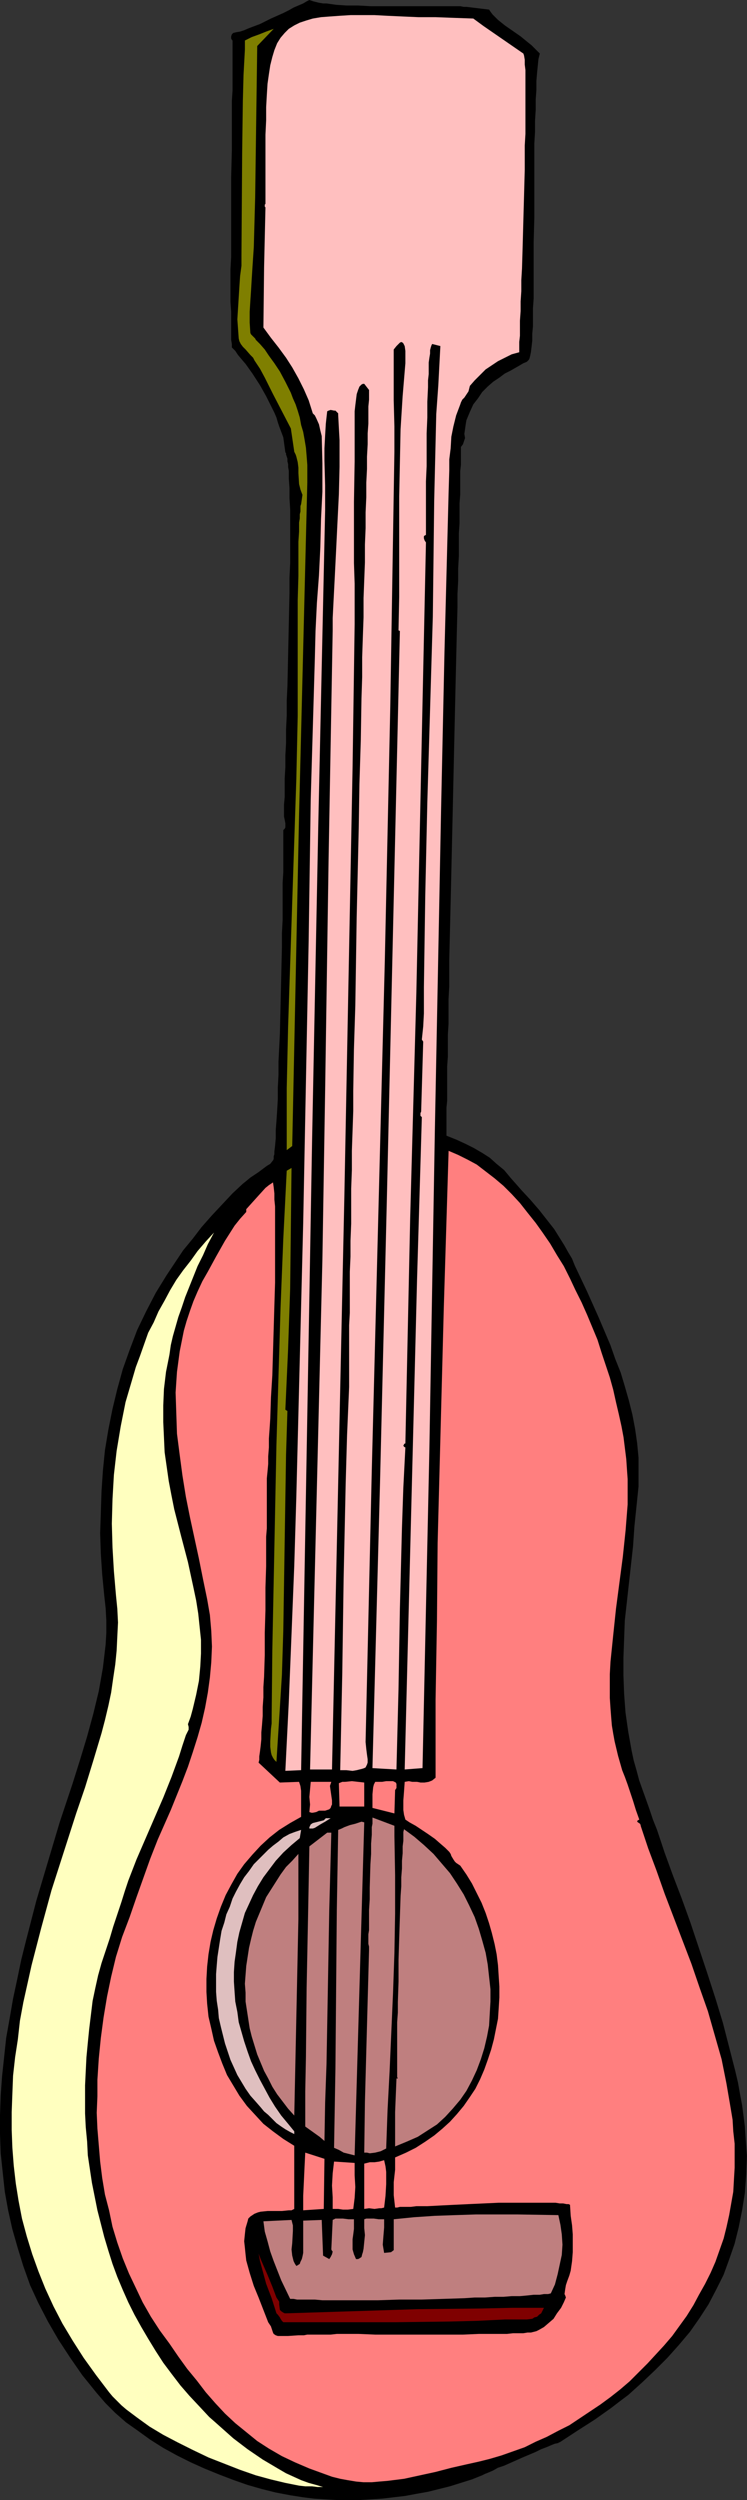
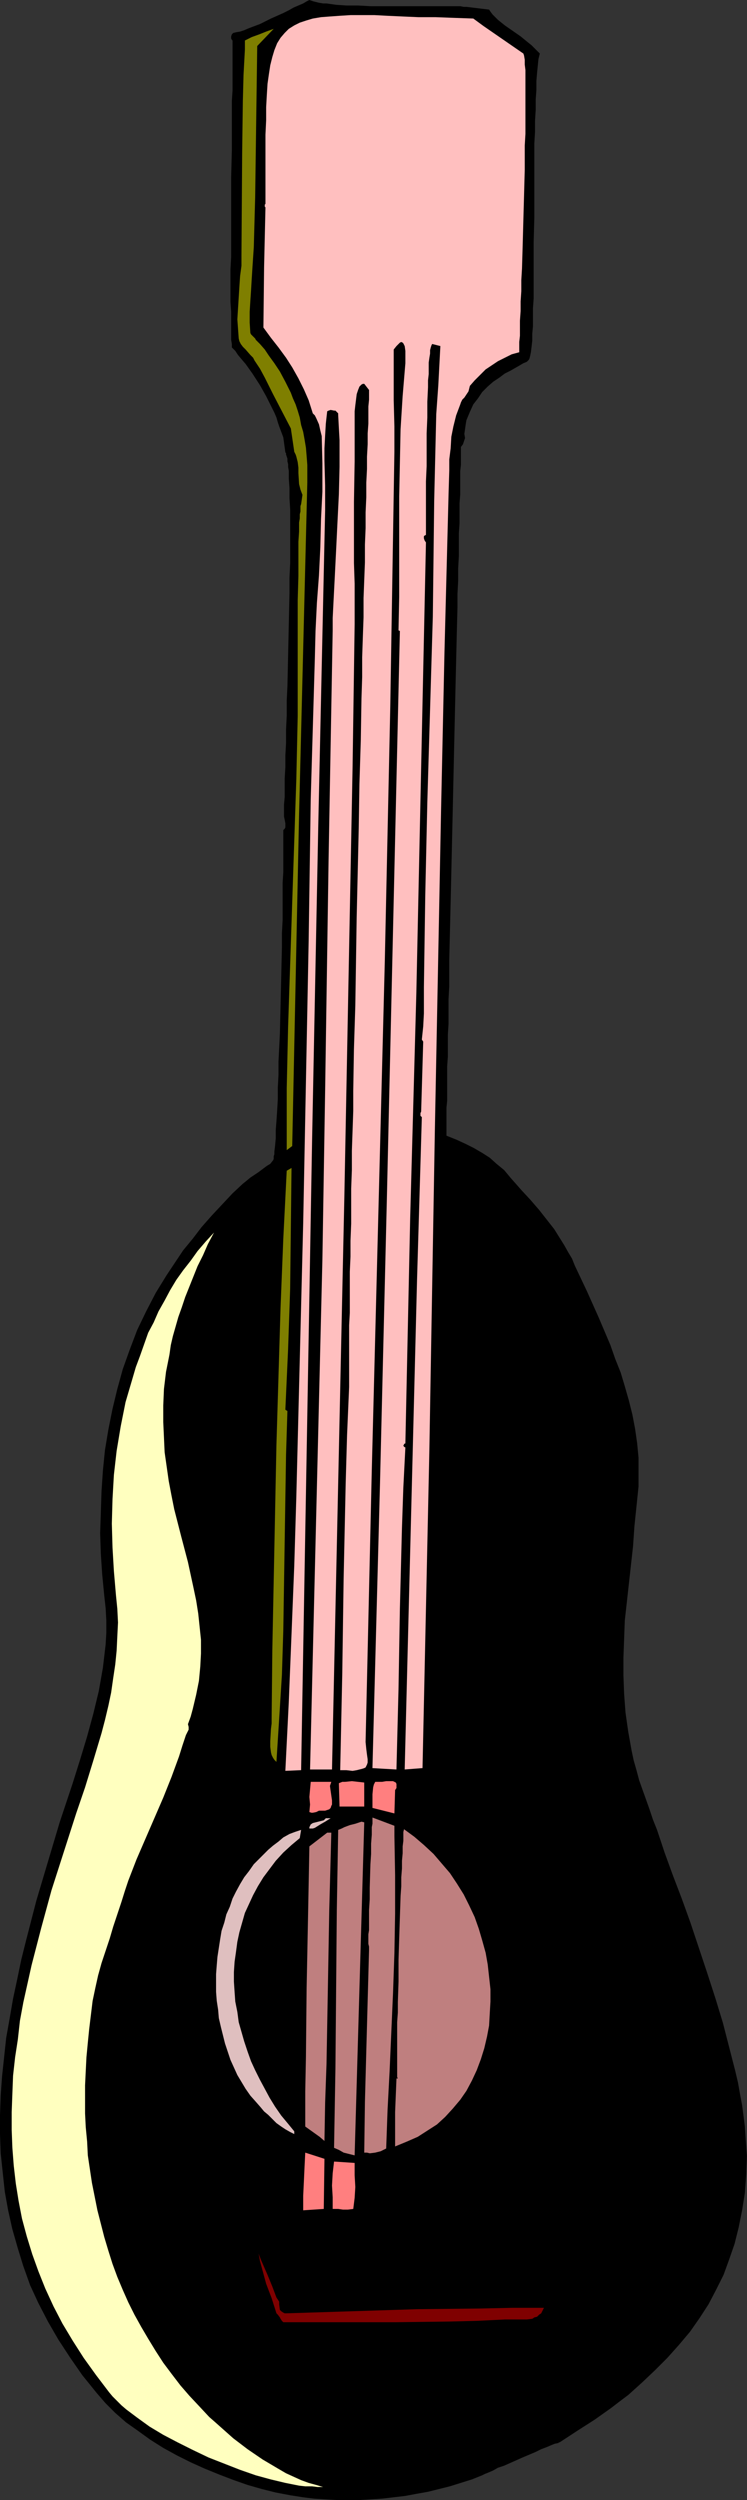
<svg xmlns="http://www.w3.org/2000/svg" xmlns:ns1="http://sodipodi.sourceforge.net/DTD/sodipodi-0.dtd" xmlns:ns2="http://www.inkscape.org/namespaces/inkscape" version="1.0" width="46.567mm" height="155.668mm" id="svg21" ns1:docname="Guitar - Acoustic 19.wmf">
  <rect width="100%" height="100%" fill="#333333" stroke="none" />
  <ns1:namedview id="namedview21" pagecolor="#ffffff" bordercolor="#000000" borderopacity="0.25" ns2:showpageshadow="2" ns2:pageopacity="0.0" ns2:pagecheckerboard="0" ns2:deskcolor="#d1d1d1" ns2:document-units="mm" />
  <defs id="defs1">
    <pattern id="WMFhbasepattern" patternUnits="userSpaceOnUse" width="6" height="6" x="0" y="0" />
  </defs>
  <path style="fill:#000000;fill-opacity:1;fill-rule:evenodd;stroke:none" d="m 109.899,1.616 5.333,0.646 0.323,0.485 0.485,0.646 0.646,0.646 0.646,0.646 1.616,1.293 3.717,2.585 1.778,1.454 0.808,0.646 0.646,0.646 0.646,0.646 0.646,0.646 -0.323,1.293 -0.162,1.616 -0.162,1.616 -0.162,1.939 v 2.101 l -0.162,2.262 v 2.424 l -0.162,2.585 v 2.585 l -0.162,2.747 v 5.656 11.796 l -0.162,5.817 v 5.494 5.333 2.424 l -0.162,2.262 v 2.262 1.939 l -0.162,1.778 v 1.616 l -0.162,1.454 -0.162,1.293 -0.162,0.808 -0.162,0.646 -0.162,0.323 -0.485,0.485 -0.808,0.323 -0.808,0.485 -1.131,0.646 -1.131,0.646 -1.293,0.646 -1.293,0.97 -1.455,0.97 -1.293,1.131 -1.293,1.293 -0.97,1.454 -1.131,1.454 -0.808,1.778 -0.808,1.939 -0.162,0.97 -0.162,1.131 -0.162,1.131 0.162,0.97 -0.162,0.485 -0.162,0.485 -0.162,0.485 -0.485,0.646 v 0.808 0.97 1.131 1.293 l -0.162,1.454 v 1.778 1.778 1.939 l -0.162,2.101 v 2.262 2.424 l -0.162,2.424 v 2.585 2.747 l -0.162,2.909 v 2.909 l -0.162,3.07 v 3.07 l -0.162,6.302 -0.162,6.787 -0.162,6.787 -0.162,7.11 -0.162,7.11 -0.323,14.543 -0.162,7.11 -0.162,7.11 -0.162,6.948 -0.162,6.787 -0.162,6.625 v 3.07 3.07 l -0.162,2.909 v 2.909 2.909 l -0.162,2.585 v 2.747 2.424 l -0.162,2.262 v 2.262 2.101 1.939 1.778 l -0.162,1.616 v 3.878 0.97 0.646 0.646 0.485 l 2.424,0.97 2.101,0.97 1.939,0.97 1.939,1.131 1.778,1.131 1.616,1.454 1.778,1.454 1.616,1.939 1.293,1.454 1.131,1.293 2.101,2.262 2.101,2.424 1.778,2.262 1.778,2.262 1.616,2.585 0.808,1.293 0.808,1.454 0.97,1.616 0.646,1.616 2.909,6.14 2.747,6.14 2.747,6.464 1.131,3.232 1.293,3.232 0.97,3.232 0.97,3.393 0.808,3.232 0.646,3.393 0.485,3.393 0.323,3.393 v 3.393 3.393 l -0.485,4.686 -0.485,4.686 -0.323,4.686 -0.485,4.363 -0.97,8.726 -0.485,4.363 -0.162,4.363 -0.162,4.363 v 4.201 l 0.162,4.363 0.323,4.363 0.646,4.525 0.808,4.525 0.485,2.262 0.646,2.262 0.646,2.424 0.808,2.262 0.808,2.262 0.808,2.262 0.808,2.424 0.97,2.424 1.778,5.333 1.939,5.332 2.101,5.494 2.101,5.817 3.879,11.635 1.939,5.979 1.778,5.817 1.455,5.656 1.455,5.656 0.646,2.747 0.485,2.747 0.485,2.585 0.323,2.424 0.323,2.585 0.162,2.424 0.162,2.262 0.162,2.262 -0.162,4.363 -0.323,4.363 -0.646,4.04 -0.808,4.04 -0.97,3.878 -1.293,3.717 -1.293,3.555 -1.778,3.555 -1.778,3.393 -2.101,3.232 -2.263,3.232 -2.586,3.07 -2.747,3.07 -2.909,2.909 -3.071,2.909 -3.232,2.909 -1.939,1.454 -2.101,1.616 -3.879,2.747 -4.04,2.585 -4.202,2.747 h -0.162 l -0.162,0.162 -0.808,0.162 -0.808,0.323 -1.131,0.485 -1.293,0.485 -1.293,0.646 -3.071,1.293 -2.909,1.293 -1.455,0.646 -1.455,0.485 -1.131,0.646 -1.131,0.485 -0.808,0.323 -0.646,0.323 -2.424,0.97 -2.586,0.808 -2.586,0.808 -2.586,0.646 -2.586,0.646 -2.747,0.485 -2.586,0.485 -2.747,0.323 -2.747,0.323 -2.586,0.162 -2.747,0.162 h -2.747 -2.586 l -2.747,-0.162 -2.586,-0.162 -2.586,-0.323 -3.071,-0.485 -3.394,-0.646 -3.232,-0.808 -3.394,-0.97 -3.232,-1.131 -3.394,-1.293 -3.556,-1.454 -3.232,-1.454 -3.232,-1.616 -3.232,-1.778 -3.071,-1.939 -2.909,-2.101 -2.747,-1.939 -2.586,-2.262 -2.263,-2.262 -2.101,-2.424 -3.394,-4.201 -2.909,-4.201 -2.747,-4.201 -2.424,-4.201 -2.263,-4.363 -1.939,-4.201 -1.616,-4.525 -1.293,-4.201 -1.293,-4.525 -0.97,-4.363 L 1.131,515.799 0.646,511.274 0.162,506.75 0,502.225 v -4.363 l 0.162,-4.686 0.323,-4.525 0.485,-4.525 0.485,-4.525 0.808,-4.525 0.808,-4.686 0.97,-4.525 0.97,-4.686 1.131,-4.525 2.424,-9.372 2.747,-9.211 2.747,-9.211 3.071,-9.211 1.778,-5.656 1.616,-5.333 1.455,-5.333 1.293,-5.333 0.485,-2.747 0.485,-2.747 0.323,-2.747 0.323,-2.747 0.162,-2.747 v -2.909 l -0.162,-2.909 -0.323,-2.909 -0.485,-5.009 -0.323,-4.848 -0.162,-4.848 0.162,-4.848 0.162,-5.009 0.323,-4.848 0.485,-4.848 0.808,-4.848 0.97,-4.848 1.131,-4.686 1.293,-4.686 1.616,-4.525 1.778,-4.686 2.101,-4.363 2.263,-4.363 2.586,-4.201 1.939,-2.909 1.939,-2.909 2.263,-2.747 2.101,-2.747 2.424,-2.747 2.424,-2.585 2.424,-2.585 2.424,-2.262 0.808,-0.646 0.97,-0.808 1.939,-1.293 1.939,-1.454 0.808,-0.485 0.646,-0.808 v 0 l 0.162,-0.323 v -0.323 -0.323 l 0.162,-0.485 v -0.646 l 0.162,-1.293 0.162,-1.778 v -1.939 l 0.162,-2.101 0.162,-2.424 0.162,-2.747 v -2.747 l 0.162,-3.07 v -3.07 l 0.162,-3.232 0.162,-3.232 0.162,-6.787 0.162,-6.948 0.162,-6.787 v -3.232 l 0.162,-3.07 v -3.07 -2.909 -2.747 l 0.162,-2.585 v -2.262 -2.101 -1.778 -3.717 l 0.323,-0.323 0.162,-0.323 v -0.97 l -0.323,-1.616 v -2.747 l 0.162,-1.778 v -2.101 -2.262 l 0.162,-2.747 v -2.747 l 0.162,-2.909 v -3.232 l 0.162,-3.232 v -3.555 l 0.162,-3.393 0.162,-7.272 0.162,-7.433 0.162,-7.272 v -3.555 l 0.162,-3.393 v -12.604 l -0.162,-2.585 v -2.424 l -0.162,-2.262 v -1.778 l -0.162,-0.97 v -0.646 l -0.162,-0.646 v -0.646 l -0.162,-0.485 -0.162,-0.485 v -0.323 l -0.162,-0.162 -0.485,-3.555 -0.97,-2.585 L 65.455,99.379 65.131,98.247 64.646,97.116 64,95.824 62.707,93.238 61.253,90.653 59.475,87.906 57.859,85.643 56.889,84.512 56.081,83.543 55.434,82.573 54.626,81.765 v 0 -0.162 -0.323 -0.323 L 54.465,79.988 V 78.695 77.241 73.362 L 54.303,71.1 v -7.756 l 0.162,-2.909 v -5.979 -6.302 -6.464 l 0.162,-6.302 v -3.07 -2.909 -2.909 -2.747 l 0.162,-2.424 V 18.906 16.644 13.089 11.635 9.534 L 54.626,9.372 54.465,9.049 V 8.564 L 54.626,8.08 54.949,7.756 55.596,7.595 56.566,7.433 57.535,7.11 58.667,6.625 59.96,6.14 61.253,5.656 63.838,4.363 66.747,3.07 68.04,2.424 69.172,1.778 70.303,1.293 71.434,0.808 72.242,0.323 72.889,0 l 0.485,0.162 0.485,0.162 0.646,0.162 0.646,0.162 0.97,0.162 h 0.808 l 1.131,0.162 1.131,0.162 2.424,0.162 h 2.747 l 2.909,0.162 h 3.071 5.98 10.343 0.97 0.808 l 0.808,0.162 z" id="path1" />
  <path style="fill:#ffbfbf;fill-opacity:1;fill-rule:evenodd;stroke:none" d="m 111.515,4.363 2.424,1.778 9.374,6.464 0.162,0.485 0.162,0.97 v 1.131 l 0.162,1.293 v 1.616 1.778 1.939 2.262 2.262 2.585 2.585 l -0.162,2.747 v 5.656 l -0.162,5.979 -0.162,5.817 -0.162,5.979 -0.162,5.494 -0.162,2.747 v 2.585 l -0.162,2.424 v 2.262 l -0.162,2.262 v 1.939 1.616 l -0.162,1.454 v 1.293 1.131 l -1.778,0.485 -1.616,0.808 -1.616,0.808 -1.455,0.97 -1.455,0.97 -1.293,1.293 -1.293,1.293 -1.131,1.293 -0.162,0.646 -0.162,0.646 -0.646,0.97 -0.323,0.485 -0.485,0.485 -0.323,0.646 -0.162,0.485 -0.97,2.585 -0.646,2.585 -0.485,2.424 -0.162,2.747 -0.323,2.585 v 2.585 l -0.162,5.332 -0.97,37.489 -0.808,37.489 -1.455,74.978 -1.293,75.14 -0.808,37.489 -0.808,37.489 -4.202,0.323 0.97,-38.459 0.97,-38.297 0.97,-38.459 1.131,-38.297 -0.162,-0.162 -0.162,-0.162 v -0.323 -0.323 l 0.162,-0.323 0.485,-16.482 -0.323,-0.485 0.323,-3.07 0.162,-3.07 v -6.14 l 0.162,-10.988 0.162,-10.827 0.485,-21.815 1.293,-43.63 0.162,-13.574 0.162,-13.735 0.323,-13.574 0.162,-6.787 0.485,-6.787 0.485,-9.211 -1.939,-0.485 -0.162,0.323 -0.162,0.485 -0.162,0.646 v 0.808 l -0.162,0.97 -0.162,1.131 v 1.293 1.454 l -0.162,1.454 v 1.616 l -0.162,3.393 V 98.247 l -0.162,3.717 v 7.756 l -0.162,3.555 v 6.464 1.454 3.232 0.808 0.646 l -0.323,0.162 -0.162,0.162 v 0.485 l 0.162,0.485 0.323,0.485 -1.131,53.002 -1.131,53.002 -1.455,53.002 -1.131,53.002 -0.323,0.162 v 0.162 l -0.162,0.162 0.162,0.323 0.323,0.162 -0.485,9.534 -0.323,9.534 -0.485,18.906 -0.323,18.906 -0.485,18.906 -5.657,-0.323 1.778,-66.899 1.616,-66.899 3.071,-133.797 -0.323,-0.162 0.162,-7.918 v -7.756 -15.836 l 0.162,-7.918 0.162,-7.918 0.485,-7.756 0.646,-7.756 v -0.323 -0.485 -2.101 l -0.162,-1.131 -0.162,-0.323 -0.162,-0.323 -0.162,-0.162 -0.323,-0.162 -0.323,0.162 -0.323,0.323 -0.485,0.485 -0.646,0.808 v 5.979 5.979 l 0.162,6.14 v 5.979 l -0.485,30.056 -0.485,29.894 -1.293,60.112 -3.071,119.901 -1.455,63.667 0.162,1.616 0.162,1.293 0.162,1.131 v 0.808 l -0.162,0.485 -0.162,0.323 -0.162,0.323 -0.323,0.162 -0.485,0.162 -0.646,0.162 -0.646,0.162 -0.97,0.162 -1.455,-0.162 h -1.455 l 0.485,-22.623 0.323,-22.461 0.485,-22.461 0.323,-11.311 0.485,-11.311 v -0.162 -1.293 -1.131 -3.07 -1.778 -4.686 -2.424 l 0.162,-2.909 v -3.07 -3.232 -3.393 l 0.162,-3.555 v -3.717 l 0.162,-4.04 v -4.04 -4.201 l 0.162,-4.363 v -4.525 l 0.162,-4.686 0.162,-4.686 v -4.686 l 0.162,-9.857 0.323,-10.18 0.162,-10.342 0.162,-10.503 0.485,-21.007 0.162,-10.342 0.323,-10.342 0.162,-9.857 0.162,-5.009 v -4.686 l 0.162,-4.848 0.162,-4.525 v -4.525 l 0.162,-4.201 0.162,-4.201 v -4.201 l 0.162,-3.878 v -3.717 l 0.162,-3.555 v -3.393 l 0.162,-3.232 v -2.909 l 0.162,-2.909 V 101.964 l 0.162,-2.262 v -2.101 -1.939 l 0.162,-1.616 v -1.293 -0.97 l -1.131,-1.454 h -0.323 l -0.323,0.162 -0.162,0.162 -0.323,0.323 -0.323,0.808 -0.323,0.97 -0.162,1.293 -0.162,1.293 -0.162,1.454 v 1.616 4.525 1.454 1.293 1.293 1.616 l -0.162,9.534 v 14.382 l 0.162,4.848 v 9.534 l -0.485,33.611 -0.646,33.773 -1.293,67.383 -1.455,67.383 -1.455,67.383 h -5.172 l 0.97,-40.075 0.97,-39.913 0.97,-40.075 0.646,-39.913 0.808,-53.971 0.97,-54.133 v -2.909 l 0.162,-3.232 0.323,-6.302 0.323,-6.464 0.323,-6.625 0.323,-6.464 L 80,109.882 v -6.302 l -0.162,-2.909 -0.162,-3.07 v -0.323 l -0.323,-0.323 -0.323,-0.323 h -0.323 l -0.808,-0.162 -0.485,0.162 -0.323,0.162 -0.323,2.909 -0.162,2.747 -0.162,3.07 v 2.909 l 0.162,5.817 v 5.817 l -1.616,74.17 -1.455,74.009 -1.293,74.17 -1.293,74.17 -3.717,0.162 0.808,-16.159 0.646,-15.998 0.646,-16.159 0.485,-16.159 1.616,-64.313 0.646,-33.288 0.646,-33.288 0.485,-33.288 0.485,-16.482 0.485,-16.644 0.162,-6.464 0.323,-6.625 0.485,-6.464 0.323,-6.625 0.162,-6.625 0.323,-6.464 v -6.625 L 75.798,102.61 75.475,101.318 75.152,99.863 74.505,98.409 74.182,97.763 73.697,97.278 72.727,94.208 71.596,91.622 70.303,89.037 68.848,86.451 67.394,84.189 65.616,81.765 63.838,79.503 62.061,77.079 62.222,62.859 62.545,48.801 62.384,48.639 v -0.323 -0.162 l 0.162,-0.162 V 35.227 31.672 l 0.162,-3.393 v -3.07 l 0.162,-2.909 0.162,-2.585 0.323,-2.262 0.323,-2.101 0.485,-1.939 0.485,-1.616 0.646,-1.616 L 66.101,8.888 67.071,7.756 68.04,6.787 69.333,5.979 70.626,5.333 72.081,4.848 73.697,4.363 75.636,4.04 77.737,3.878 80,3.717 82.586,3.555 h 2.586 3.071 l 3.071,0.162 3.556,0.162 3.717,0.162 h 4.04 l 4.364,0.162 z" id="path2" />
  <path style="fill:#7f7f00;fill-opacity:1;fill-rule:evenodd;stroke:none" d="m 64.485,6.787 -3.879,4.04 -0.323,23.592 -0.162,11.958 -0.323,11.796 -0.162,2.424 -0.162,2.424 -0.162,2.585 -0.162,2.747 -0.162,2.424 -0.162,2.585 v 2.585 l 0.162,2.424 v 0 l 0.162,0.323 0.162,0.162 0.323,0.323 0.323,0.323 0.162,0.162 0.162,0.323 0.485,0.485 0.485,0.485 1.131,1.293 0.97,1.454 1.293,1.778 1.293,1.939 1.293,2.424 1.293,2.585 0.485,1.293 0.646,1.454 0.485,1.454 0.485,1.616 0.323,1.778 0.485,1.616 0.323,1.778 0.323,1.939 0.162,1.939 0.162,2.101 v 2.101 2.101 l -0.97,39.105 -0.97,38.943 -1.616,78.049 -1.293,0.97 v -14.543 l 0.323,-14.543 0.97,-29.248 0.97,-29.086 0.323,-14.705 v -14.543 -12.766 l 0.162,-5.656 v -2.747 -2.747 -2.585 l 0.162,-2.424 v -2.101 l 0.162,-0.97 v -0.97 l 0.162,-0.646 v -0.808 -0.485 l 0.162,-0.485 0.323,-2.262 v 0.162 l -0.485,-1.293 -0.323,-1.293 -0.162,-2.585 v -1.293 l -0.162,-1.293 -0.323,-1.293 -0.162,-0.485 -0.323,-0.646 -0.808,-5.494 -2.101,-4.04 -2.101,-4.04 -1.939,-3.878 -1.131,-2.101 -1.293,-1.939 -0.323,-0.646 -0.646,-0.646 -1.131,-1.293 -0.646,-0.646 -0.485,-0.646 -0.323,-0.646 -0.162,-0.646 -0.162,-2.262 -0.162,-2.262 0.162,-2.585 0.162,-2.585 0.162,-2.585 0.162,-2.424 0.323,-2.424 v -1.293 -1.131 l 0.162,-24.239 0.162,-12.119 0.162,-6.14 0.323,-5.979 V 9.534 l 1.616,-0.808 1.778,-0.646 1.616,-0.646 z" id="path3" />
-   <path style="fill:#ff7f7f;fill-opacity:1;fill-rule:evenodd;stroke:none" d="m 150.626,428.216 -0.323,0.162 -0.162,0.162 v 0.162 l 0.162,0.162 0.485,0.323 0.162,0.323 v 0.162 l 1.778,5.333 1.939,5.171 1.939,5.494 2.101,5.494 4.202,10.988 1.939,5.656 1.939,5.494 1.616,5.656 1.616,5.656 1.131,5.656 0.97,5.656 0.485,2.909 0.162,2.747 0.323,2.909 v 2.747 2.909 l -0.162,2.747 -0.162,2.909 -0.485,2.747 -0.485,2.747 -0.646,2.909 -0.646,2.585 -0.97,2.747 -0.97,2.747 -1.131,2.585 -1.293,2.585 -1.455,2.585 -1.293,2.424 -1.616,2.585 -3.394,4.686 -1.939,2.262 -1.939,2.101 -1.939,2.101 -2.101,2.101 -2.101,2.101 -2.263,1.939 -2.263,1.778 -2.424,1.778 -2.424,1.616 -2.424,1.616 -2.424,1.616 -2.586,1.293 -2.747,1.454 -2.586,1.131 -2.586,1.293 -2.747,0.97 -2.747,0.97 -2.747,0.808 -2.586,0.646 -2.909,0.646 -3.556,0.808 -3.717,0.97 -3.717,0.808 -3.717,0.808 -3.879,0.485 -1.939,0.162 -1.778,0.162 h -1.939 l -1.778,-0.162 -1.939,-0.323 -1.778,-0.323 -1.939,-0.485 -1.778,-0.646 -3.556,-1.293 -3.394,-1.454 -3.071,-1.454 -3.071,-1.778 -2.747,-1.778 -2.586,-2.101 -2.586,-2.101 -2.424,-2.262 -2.263,-2.424 -2.263,-2.585 -2.101,-2.747 -2.263,-2.747 -2.101,-2.909 -2.101,-3.07 -2.263,-3.07 -2.101,-3.232 -1.939,-3.393 L 32,538.422 l -1.616,-3.393 -1.455,-3.555 -1.293,-3.717 -1.131,-3.717 -0.808,-3.878 -0.97,-3.717 -0.646,-3.878 -0.485,-3.878 -0.323,-3.878 -0.323,-3.878 -0.162,-3.717 0.162,-3.878 v -3.878 l 0.323,-5.009 0.485,-4.848 0.646,-4.848 0.808,-4.848 0.97,-4.686 1.131,-4.686 1.455,-4.686 1.778,-4.686 1.616,-4.686 1.616,-4.525 1.616,-4.525 1.778,-4.525 3.071,-6.948 2.747,-6.787 1.293,-3.393 1.131,-3.393 1.131,-3.555 0.97,-3.393 0.808,-3.555 0.646,-3.555 0.485,-3.555 0.323,-3.555 0.162,-3.717 -0.162,-3.717 -0.323,-3.717 -0.646,-3.717 -0.97,-4.686 -0.97,-4.848 -2.101,-9.695 -0.97,-4.848 -0.808,-5.009 -0.646,-4.848 -0.646,-5.009 -0.162,-4.848 -0.162,-4.848 0.162,-2.424 0.162,-2.424 0.323,-2.424 0.323,-2.424 0.485,-2.424 0.485,-2.424 0.646,-2.262 0.808,-2.424 0.808,-2.262 0.97,-2.262 1.131,-2.424 1.293,-2.262 1.939,-3.555 2.101,-3.717 1.131,-1.778 1.131,-1.778 1.293,-1.616 1.455,-1.616 v -0.646 l 1.455,-1.616 1.455,-1.616 1.616,-1.778 0.808,-0.646 0.97,-0.646 0.162,1.131 0.162,1.454 v 1.454 l 0.162,1.616 v 1.778 2.101 9.049 5.009 l -0.162,5.333 -0.162,5.494 -0.323,10.988 -0.323,5.171 -0.162,5.009 -0.162,2.424 -0.162,2.262 v 2.101 l -0.162,2.101 v 1.778 l -0.162,1.778 -0.162,1.616 v 1.293 1.616 2.101 1.454 5.333 l -0.162,1.939 v 2.262 2.262 2.424 l -0.162,5.009 v 5.332 l -0.162,5.333 v 5.171 l -0.162,5.171 -0.162,2.424 v 2.424 l -0.162,2.262 v 2.101 l -0.162,2.101 -0.162,1.778 v 1.616 l -0.162,1.616 -0.162,1.293 -0.162,1.131 v 0.808 l -0.162,0.646 5.01,4.686 4.525,-0.162 0.323,0.97 0.162,1.131 v 1.939 1.131 0.97 2.101 l -2.586,1.454 -2.586,1.616 -2.263,1.778 -2.101,1.939 -1.939,2.101 -1.939,2.262 -1.616,2.262 -1.455,2.585 -1.293,2.424 -1.131,2.747 -0.97,2.747 -0.808,2.747 -0.646,2.747 -0.485,2.909 -0.323,2.909 -0.162,2.909 v 3.07 l 0.162,2.747 0.323,3.07 0.646,2.747 0.646,2.909 0.97,2.747 0.97,2.585 1.131,2.747 1.455,2.424 1.455,2.424 1.778,2.424 1.939,2.101 1.939,2.101 2.263,1.778 2.424,1.778 2.586,1.616 v 14.866 l -0.646,0.323 h -0.646 l -1.616,0.162 h -1.616 -1.778 l -1.616,0.162 -0.646,0.162 -0.808,0.323 -0.485,0.323 -0.485,0.323 -0.485,0.485 -0.162,0.646 -0.485,1.616 -0.162,1.454 -0.162,1.616 0.162,1.454 0.162,1.616 0.162,1.454 0.808,2.909 0.97,3.07 1.131,2.747 2.263,5.817 0.323,0.485 0.323,0.485 0.323,0.97 0.162,0.485 0.162,0.323 0.485,0.323 0.485,0.162 h 1.293 1.131 l 2.424,-0.162 h 1.293 l 0.808,-0.162 h 0.485 0.162 0.97 3.879 l 1.455,-0.162 h 5.172 l 3.879,0.162 h 20.687 l 3.717,-0.162 h 1.778 1.778 1.616 1.455 l 1.455,-0.162 h 1.293 1.131 l 0.97,-0.162 h 0.808 l 0.646,-0.162 0.646,-0.162 0.646,-0.323 1.131,-0.646 1.131,-0.97 1.131,-0.97 0.808,-1.293 0.97,-1.293 0.646,-1.293 0.485,-1.131 -0.162,-0.485 -0.162,-0.323 0.162,-1.131 0.162,-0.97 0.323,-0.97 0.485,-1.293 0.323,-1.131 0.162,-1.131 0.162,-1.131 0.162,-2.101 v -2.101 -2.101 l -0.162,-2.101 -0.323,-2.262 -0.162,-2.585 -0.323,-0.162 h -0.485 l -0.808,-0.162 h -0.808 l -0.97,-0.162 h -1.131 -1.293 -4.364 -3.232 -3.394 l -3.556,0.162 -3.556,0.162 -3.394,0.162 -3.232,0.162 -3.071,0.162 H 99.232 98.101 l -1.293,0.162 h -0.97 -0.97 -0.646 l -0.646,0.162 h -0.485 l -0.162,-1.454 -0.162,-1.454 v -1.454 -1.616 l 0.162,-1.454 0.162,-1.454 v -1.454 -1.454 l 2.586,-1.131 2.263,-1.131 2.263,-1.454 2.101,-1.454 1.939,-1.616 1.778,-1.616 1.616,-1.778 1.616,-1.939 1.455,-2.101 1.293,-1.939 1.131,-2.262 0.97,-2.262 0.808,-2.262 0.808,-2.424 0.646,-2.424 0.485,-2.424 0.485,-2.424 0.162,-2.424 0.162,-2.585 v -2.585 l -0.162,-2.424 -0.162,-2.585 -0.323,-2.585 -0.485,-2.424 -0.646,-2.585 -0.646,-2.262 -0.808,-2.424 -0.97,-2.424 -1.131,-2.262 -1.131,-2.262 -1.293,-2.101 -1.455,-2.101 -0.485,-0.323 -0.485,-0.323 -0.323,-0.323 -0.323,-0.485 -0.485,-0.808 -0.162,-0.485 -0.323,-0.485 -0.485,-0.485 -0.485,-0.485 -1.131,-0.97 -1.293,-1.131 -1.616,-1.131 -1.455,-0.97 -1.455,-0.97 -1.455,-0.808 L 96,428.54 l -0.485,-0.323 -0.323,-1.131 -0.162,-1.131 v -2.262 l 0.162,-2.101 0.162,-2.262 0.97,-0.162 0.808,0.162 h 1.131 l 0.808,0.162 h 0.97 l 0.97,-0.162 0.808,-0.323 0.808,-0.646 v -18.421 l 0.323,-18.421 0.162,-18.421 0.485,-18.421 0.97,-37.004 1.131,-36.843 2.263,0.97 2.263,1.131 2.101,1.131 2.101,1.616 2.101,1.616 2.101,1.778 1.939,1.939 1.939,2.101 1.778,2.262 1.939,2.424 1.616,2.262 1.778,2.585 1.616,2.747 1.616,2.585 1.455,2.909 1.293,2.747 1.455,2.909 1.293,2.909 2.424,5.817 0.97,3.07 0.97,2.909 0.97,2.909 0.808,2.909 0.646,2.909 0.646,2.747 0.646,2.909 0.485,2.585 0.323,2.585 0.323,2.585 0.162,2.424 0.162,2.262 v 3.07 2.909 l -0.485,6.14 -0.646,6.14 -0.808,6.14 -0.808,6.14 -0.646,6.14 -0.646,6.302 -0.162,2.909 v 3.232 2.424 l 0.162,2.424 0.162,2.101 0.162,1.939 0.323,1.939 0.323,1.778 0.808,3.393 0.97,3.393 0.646,1.616 0.646,1.778 0.646,1.939 0.646,1.939 0.646,2.101 z" id="path4" />
  <path style="fill:#7f7f00;fill-opacity:1;fill-rule:evenodd;stroke:none" d="m 68.687,274.866 -0.162,14.22 -0.162,14.22 -0.485,14.22 -0.646,14.22 0.485,0.323 -0.323,10.342 -0.162,10.342 -0.323,20.684 -0.162,10.342 -0.323,10.342 -0.646,10.342 -0.646,10.18 -0.485,-0.485 -0.323,-0.485 L 64,413.027 l -0.162,-0.646 -0.162,-1.293 v -1.293 L 63.838,406.886 64,405.594 v -1.293 l 0.162,-15.998 0.323,-16.159 0.323,-16.159 0.323,-15.998 0.485,-16.159 0.485,-16.159 0.646,-16.159 0.808,-15.998 z" id="path5" />
  <path style="fill:#ffffbf;fill-opacity:1;fill-rule:evenodd;stroke:none" d="m 44.283,405.755 0.162,0.646 v 0.646 l -0.323,0.646 -0.323,0.646 -0.808,2.424 -0.808,2.585 -1.778,4.848 -1.939,4.848 -2.101,4.848 -2.101,4.848 -2.101,4.848 -1.939,5.009 -0.808,2.424 -0.808,2.585 -1.939,5.817 -0.808,2.747 -0.97,2.909 -0.97,2.909 -0.808,2.909 -0.646,2.909 -0.646,3.07 -0.808,6.625 -0.323,3.232 -0.323,3.393 -0.162,3.232 -0.162,3.393 v 3.232 3.393 l 0.162,3.232 0.323,3.393 0.162,3.232 0.485,3.232 0.485,3.232 0.646,3.232 0.646,3.232 1.616,6.302 0.97,3.232 0.97,3.07 1.131,3.07 1.293,3.07 1.293,2.909 1.455,2.909 1.616,2.909 1.616,2.747 1.778,2.909 1.778,2.747 1.939,2.585 2.101,2.747 2.101,2.424 2.424,2.585 2.263,2.424 1.293,1.131 1.455,1.293 1.455,1.293 1.455,1.293 3.394,2.585 3.556,2.424 3.556,2.101 1.939,1.131 1.778,0.808 1.778,0.808 1.778,0.646 1.778,0.485 1.616,0.485 h -1.293 l -1.293,-0.162 h -1.616 l -1.455,-0.162 -1.616,-0.323 -1.616,-0.323 -3.394,-0.808 -3.556,-0.97 -3.717,-1.293 -3.717,-1.454 -3.717,-1.454 -3.717,-1.778 -3.556,-1.778 -3.394,-1.778 -3.232,-1.939 -2.909,-2.101 -1.293,-0.97 -1.293,-0.97 -1.131,-0.97 -1.131,-1.131 -0.97,-0.97 -0.808,-0.97 -3.071,-4.04 -2.909,-4.04 -2.586,-4.04 -2.424,-4.04 -2.101,-4.04 -1.939,-4.201 -1.616,-4.04 -1.455,-4.04 -1.293,-4.201 -1.131,-4.201 -0.808,-4.201 -0.646,-4.04 -0.485,-4.201 -0.323,-4.201 -0.162,-4.201 v -4.201 l 0.162,-4.363 0.162,-4.201 0.485,-4.363 0.646,-4.201 0.485,-4.363 0.808,-4.363 0.97,-4.363 0.97,-4.363 1.131,-4.363 1.131,-4.363 2.424,-8.888 2.909,-9.049 2.909,-9.049 2.101,-6.14 1.939,-6.302 1.939,-6.464 0.808,-3.07 0.808,-3.393 0.646,-3.07 0.485,-3.393 0.485,-3.232 0.323,-3.232 0.162,-3.393 0.162,-3.232 -0.162,-3.232 -0.323,-3.232 -0.485,-5.656 -0.323,-5.494 -0.162,-5.656 0.162,-5.817 0.323,-5.656 0.646,-5.656 0.97,-5.817 1.131,-5.656 0.808,-2.747 0.808,-2.747 L 32,321.728 l 0.97,-2.585 0.97,-2.747 0.97,-2.747 1.293,-2.424 1.131,-2.585 1.455,-2.585 1.293,-2.424 1.455,-2.424 1.616,-2.262 1.778,-2.262 1.616,-2.262 1.939,-2.262 1.939,-2.101 -1.455,2.747 -1.131,2.585 -1.293,2.585 -0.97,2.424 -0.97,2.424 -0.97,2.424 -0.808,2.424 -0.808,2.262 -0.646,2.262 -0.646,2.262 -0.485,2.101 -0.323,2.262 -0.808,4.04 -0.485,4.04 -0.162,3.878 v 3.878 l 0.162,3.555 0.162,3.555 0.485,3.393 0.485,3.393 0.646,3.393 0.646,3.232 1.616,6.302 0.808,3.07 0.808,3.07 1.293,5.979 0.646,3.07 0.485,3.07 0.323,3.07 0.323,3.07 v 3.232 l -0.162,3.07 -0.323,3.393 -0.646,3.232 -0.808,3.393 -0.485,1.778 z" id="path6" />
  <path style="fill:#ff7f7f;fill-opacity:1;fill-rule:evenodd;stroke:none" d="M 85.818,425.146 H 80 l -0.162,-5.494 0.808,-0.323 h 0.646 l 1.616,-0.162 1.455,0.162 1.455,0.162 z" id="path7" />
  <path style="fill:#ff7f7f;fill-opacity:1;fill-rule:evenodd;stroke:none" d="m 78.061,419.329 -0.162,0.485 -0.162,0.485 0.162,1.131 0.162,1.131 0.162,1.131 v 0.97 l -0.162,0.323 -0.162,0.485 -0.323,0.323 -0.485,0.162 -0.485,0.162 H 75.798 75.475 75.152 l -0.646,0.323 -0.808,0.162 h -0.323 l -0.485,-0.162 0.162,-1.778 -0.162,-1.778 0.162,-1.778 0.162,-1.778 z" id="path8" />
  <path style="fill:#ff7f7f;fill-opacity:1;fill-rule:evenodd;stroke:none" d="m 93.091,421.268 -0.162,5.494 -5.172,-1.293 v -1.616 -1.616 l 0.162,-1.616 0.162,-0.646 0.323,-0.646 h 0.323 0.323 0.97 l 0.97,-0.162 h 0.97 0.646 l 0.323,0.162 0.323,0.162 0.162,0.323 v 0.485 0.485 z" id="path9" />
  <path style="fill:#bf7f7f;fill-opacity:1;fill-rule:evenodd;stroke:none" d="m 92.929,429.671 v 0.646 1.131 0.646 l 0.162,9.211 v 9.049 l -0.162,9.211 -0.323,9.372 -0.808,18.421 -0.485,9.211 -0.323,9.049 -1.293,0.646 -1.293,0.323 -1.293,0.162 -0.646,-0.162 h -0.646 l 0.162,-11.958 0.323,-11.958 0.646,-23.754 v -0.162 -0.646 l -0.162,-0.646 v -2.262 l 0.162,-0.97 v -2.101 -2.585 l 0.162,-2.585 v -2.747 l 0.162,-5.494 0.162,-2.424 v -2.424 l 0.162,-2.101 v -0.97 -0.808 l 0.162,-0.808 v -0.485 -0.485 -0.485 z" id="path10" />
  <path style="fill:#dfbfbf;fill-opacity:1;fill-rule:evenodd;stroke:none" d="m 77.899,427.893 -1.293,0.808 -1.131,0.646 -1.293,0.808 -0.485,0.162 h -0.808 v -0.323 l 0.162,-0.323 0.162,-0.323 0.485,-0.323 0.646,-0.162 0.646,-0.162 0.646,-0.162 0.646,-0.162 0.485,-0.485 z" id="path11" />
  <path style="fill:#bf7f7f;fill-opacity:1;fill-rule:evenodd;stroke:none" d="m 83.556,507.235 -1.293,-0.323 -1.293,-0.323 -1.131,-0.646 -1.131,-0.485 0.162,-9.372 0.162,-9.372 0.162,-18.583 0.162,-18.583 0.162,-9.372 0.162,-9.534 0.808,-0.323 0.646,-0.323 1.293,-0.485 1.293,-0.323 1.455,-0.485 0.646,0.162 z" id="path12" />
  <path style="fill:#dfbfbf;fill-opacity:1;fill-rule:evenodd;stroke:none" d="m 70.626,432.579 -1.939,1.616 -1.939,1.778 -1.778,1.939 -1.455,1.939 -1.455,1.939 -1.293,2.101 -1.131,2.101 -0.97,2.101 -0.97,2.101 -0.646,2.262 -0.646,2.262 -0.485,2.262 -0.323,2.424 -0.323,2.262 -0.162,2.424 v 2.262 l 0.162,2.424 0.162,2.262 0.485,2.424 0.323,2.424 0.646,2.262 0.646,2.262 0.808,2.424 0.808,2.262 0.97,2.101 1.131,2.262 1.131,2.101 1.131,2.101 1.293,2.101 1.455,2.101 1.616,1.939 1.455,1.778 v 0.646 l -0.97,-0.485 -1.131,-0.646 -0.97,-0.646 -1.131,-0.808 -0.97,-0.97 -0.97,-0.97 -0.97,-0.808 -0.808,-0.97 -1.131,-1.293 -1.293,-1.454 -1.131,-1.616 -0.97,-1.616 -0.97,-1.616 -0.808,-1.778 -0.808,-1.778 -0.646,-1.939 -0.646,-1.939 -0.485,-1.939 -0.485,-1.939 -0.485,-2.101 -0.162,-1.939 -0.323,-2.101 -0.162,-2.101 v -2.101 -2.101 l 0.162,-2.101 0.162,-1.939 0.323,-2.101 0.323,-2.101 0.323,-1.939 0.646,-1.939 0.485,-1.939 0.808,-1.778 0.646,-1.939 0.808,-1.616 0.97,-1.778 0.97,-1.616 1.131,-1.454 1.131,-1.616 1.293,-1.293 2.101,-2.101 1.131,-0.97 1.293,-0.97 1.131,-0.97 1.455,-0.808 1.293,-0.485 1.455,-0.485 z" id="path13" />
  <path style="fill:#bf7f7f;fill-opacity:1;fill-rule:evenodd;stroke:none" d="m 93.091,505.134 v -4.04 -4.04 l 0.323,-7.918 h 0.323 l -0.162,-0.323 v -0.646 -0.808 -1.131 -4.363 -1.939 -1.939 -2.101 l 0.162,-2.262 v -2.424 l 0.162,-4.848 v -5.171 l 0.162,-5.171 0.162,-5.009 0.162,-4.848 0.162,-2.262 v -2.101 l 0.162,-2.101 v -1.778 l 0.162,-1.778 v -1.616 l 0.162,-1.293 v -1.131 -0.97 l 0.162,-0.646 2.424,1.778 2.263,1.939 2.263,2.101 1.939,2.262 1.939,2.262 1.616,2.424 1.616,2.585 1.293,2.585 1.293,2.747 0.97,2.747 0.808,2.747 0.808,2.909 0.485,2.747 0.323,2.909 0.323,2.909 v 2.909 l -0.162,2.747 -0.162,2.909 -0.485,2.585 -0.646,2.747 -0.808,2.585 -0.97,2.585 -1.131,2.424 -1.293,2.424 -1.455,2.101 -1.778,2.101 -1.778,1.939 -1.939,1.778 -2.263,1.454 -2.263,1.454 -2.586,1.131 z" id="path14" />
  <path style="fill:#bf7f7f;fill-opacity:1;fill-rule:evenodd;stroke:none" d="m 78.061,431.287 -0.485,18.26 -0.323,18.26 -0.323,17.937 -0.323,9.049 -0.162,9.049 -1.131,-0.97 -1.131,-0.808 -1.131,-0.808 -1.131,-0.808 v -8.241 l 0.162,-8.241 0.162,-16.159 0.162,-8.08 0.162,-8.241 0.162,-8.403 0.162,-8.564 4.202,-3.232 z" id="path15" />
-   <path style="fill:#bf7f7f;fill-opacity:1;fill-rule:evenodd;stroke:none" d="m 69.333,497.862 -1.455,-1.616 -2.586,-3.393 -1.131,-1.778 -0.97,-1.939 -0.97,-1.778 -0.808,-1.939 -0.808,-1.939 -0.646,-2.101 -0.646,-2.101 -0.485,-1.939 -0.323,-2.101 -0.323,-2.101 -0.323,-2.101 v -2.101 l -0.162,-2.101 0.162,-2.101 0.162,-2.101 0.323,-2.101 0.323,-2.101 0.485,-2.101 0.485,-1.939 0.646,-2.101 0.808,-1.939 0.808,-1.939 0.808,-1.939 1.131,-1.778 1.131,-1.778 1.131,-1.778 1.293,-1.778 1.455,-1.454 1.455,-1.616 v 15.351 l -0.323,15.513 z" id="path16" />
  <path style="fill:#ff7f7f;fill-opacity:1;fill-rule:evenodd;stroke:none" d="m 76.283,519.839 -4.848,0.323 v -3.393 l 0.162,-3.393 0.162,-3.555 0.162,-3.232 4.525,1.454 z" id="path17" />
-   <path style="fill:#ff7f7f;fill-opacity:1;fill-rule:evenodd;stroke:none" d="m 90.505,519.515 -0.646,0.162 h -0.485 l -1.131,0.162 -1.293,-0.162 -1.131,0.162 v -10.665 l 1.293,-0.323 h 1.131 l 1.131,-0.162 1.131,-0.323 0.323,1.454 0.162,1.293 v 2.909 l -0.162,2.747 z" id="path18" />
  <path style="fill:#ff7f7f;fill-opacity:1;fill-rule:evenodd;stroke:none" d="m 83.556,509.012 v 2.909 l 0.162,2.747 -0.162,2.585 -0.162,1.293 -0.162,1.293 -1.293,0.162 h -1.131 l -1.131,-0.162 h -1.293 v -2.747 l -0.162,-2.747 0.162,-2.909 0.323,-2.747 z" id="path19" />
-   <path style="fill:#bf7f7f;fill-opacity:1;fill-rule:evenodd;stroke:none" d="m 131.556,521.293 0.485,2.262 0.323,2.262 0.162,2.424 -0.162,2.424 -0.485,2.262 -0.485,2.262 -0.646,2.424 -0.97,2.101 -0.646,0.162 h -0.97 l -0.97,0.162 h -1.455 l -1.455,0.162 -1.778,0.162 h -1.939 l -1.939,0.162 h -2.101 l -2.263,0.162 h -2.424 l -2.424,0.162 -5.01,0.162 -5.172,0.162 h -5.172 l -5.01,0.162 H 75.96 l -1.778,-0.162 h -1.616 -1.455 -1.131 l -0.808,-0.162 h -0.808 l -2.101,-4.363 -1.778,-4.525 -0.808,-2.262 -0.646,-2.424 -0.646,-2.262 -0.323,-2.424 6.626,-0.323 0.323,1.293 v 1.293 l -0.162,2.909 -0.162,1.454 0.162,1.454 0.323,1.293 0.323,0.646 0.323,0.485 0.323,-0.162 0.485,-0.323 0.162,-0.485 0.323,-0.646 0.162,-0.646 0.162,-0.808 v -1.616 -3.555 -1.293 -1.131 l 4.364,-0.162 0.323,8.403 1.455,0.808 0.323,-0.485 0.323,-0.646 0.162,-0.646 -0.162,-0.162 -0.162,-0.323 0.323,-6.948 0.646,-0.323 h 0.646 1.131 l 1.293,0.162 h 1.293 v 1.131 1.131 l -0.162,1.293 -0.162,1.131 v 1.293 1.131 l 0.323,1.131 0.485,1.131 h 0.485 l 0.323,-0.162 0.485,-0.323 0.162,-0.646 0.162,-0.485 0.162,-0.808 0.162,-1.616 0.162,-1.616 -0.162,-1.616 v -0.646 -0.646 -0.485 -0.323 l 0.485,-0.162 h 0.646 1.131 l 1.131,0.162 h 1.293 v 1.939 l -0.162,1.939 -0.162,2.101 0.162,0.97 0.162,0.97 1.616,-0.162 0.646,-0.485 v -7.272 l 4.848,-0.485 4.848,-0.323 4.687,-0.162 5.01,-0.162 h 9.697 z" id="path20" />
  <path style="fill:#7f0000;fill-opacity:1;fill-rule:evenodd;stroke:none" d="m 65.131,540.684 0.323,0.485 0.323,0.485 v 0.646 l 0.162,1.293 0.323,0.323 0.485,0.323 0.323,0.162 h 0.485 l 15.354,-0.485 15.354,-0.485 15.03,-0.162 7.434,-0.162 h 7.434 l -0.323,0.646 -0.323,0.646 -0.485,0.323 -0.485,0.485 -0.646,0.162 -0.485,0.323 -1.293,0.162 h -1.455 -1.293 -1.293 -1.131 l -6.626,0.323 -6.465,0.162 -12.768,0.162 H 80.162 73.697 67.232 66.747 l -0.323,-0.323 -0.323,-0.485 -0.162,-0.323 -0.485,-0.646 -0.323,-0.323 L 64,540.845 l -1.293,-3.393 -0.97,-3.555 -0.485,-1.778 -0.323,-1.778 0.485,1.293 0.485,1.131 1.131,2.585 1.131,2.747 z" id="path21" />
</svg>